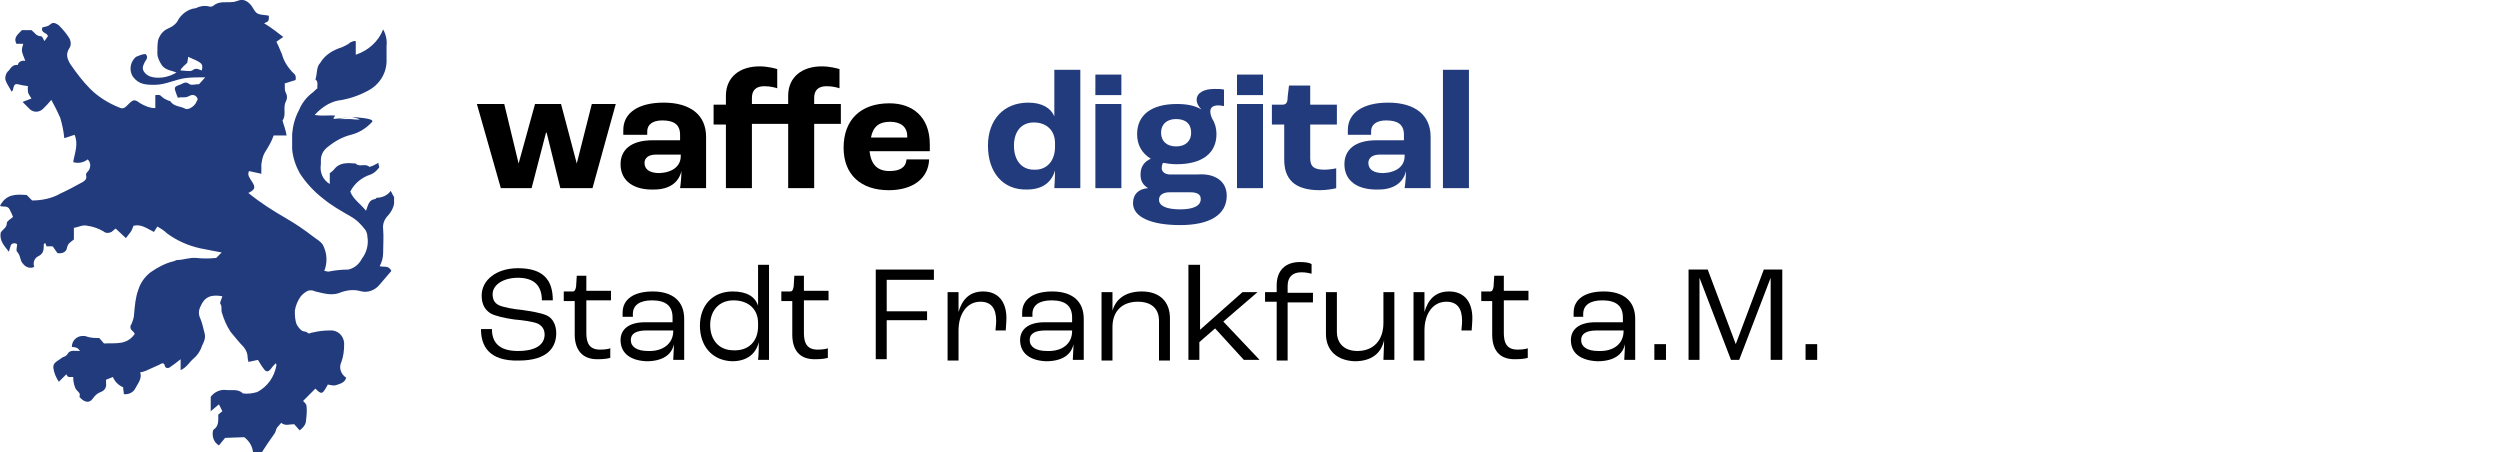
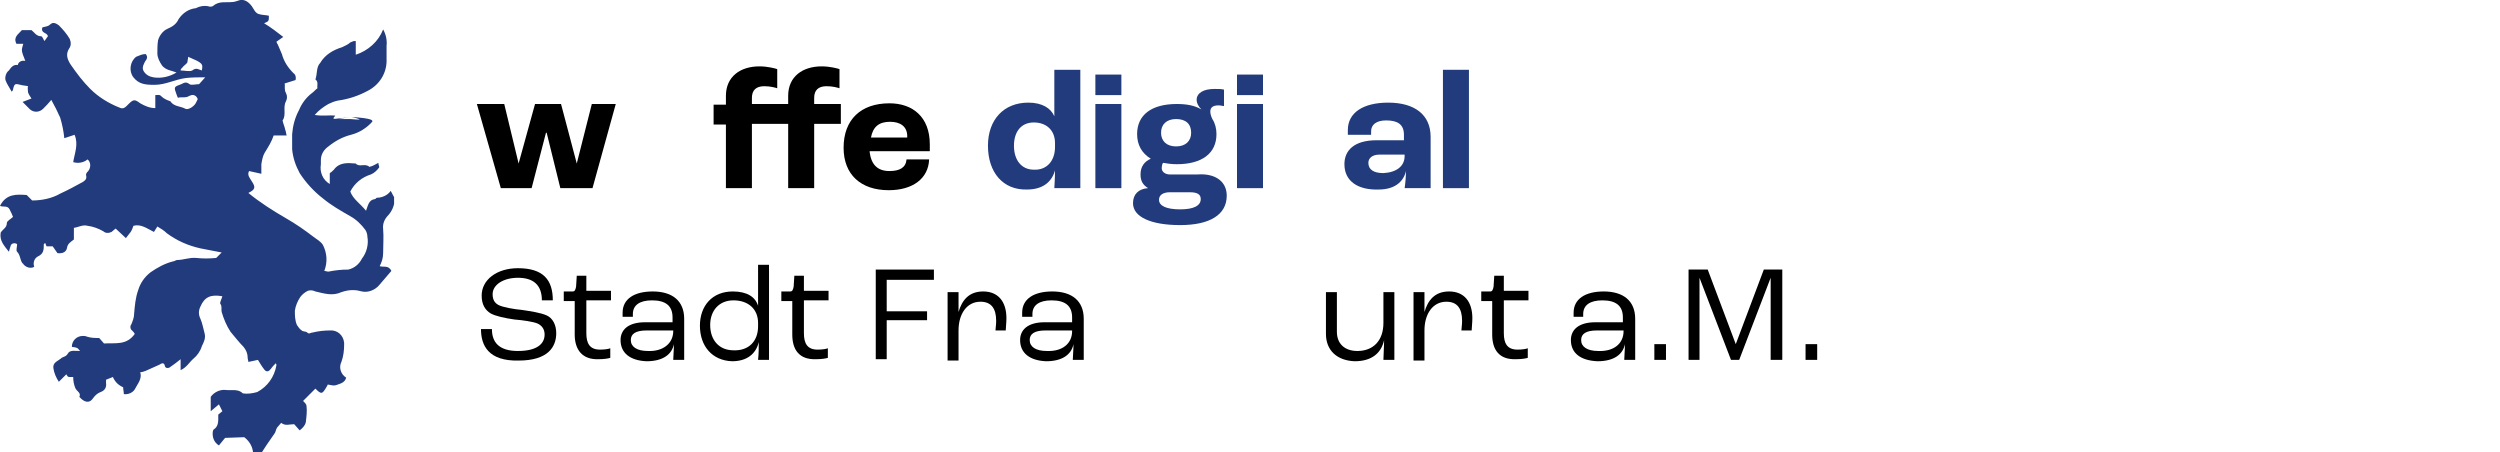
<svg xmlns="http://www.w3.org/2000/svg" xmlns:xlink="http://www.w3.org/1999/xlink" id="Ebene_1" style="enable-background:new 0 0 365.4 66.1;" version="1.1" viewBox="0 0 365.4 66.1" x="0px" xml:space="preserve" y="0px">
  <style type="text/css">
	.st0{clip-path:url(#SVGID_00000155850111601406478030000010784755683080196253_);}
	.st1{fill:#223B7D;}
	.st2{enable-background:new    ;}
	.st3{clip-path:url(#SVGID_00000045606290505514486690000009885850218999176874_);}
	.st4{clip-path:url(#SVGID_00000135676506500911139870000016334370145369114287_);}
	.st5{clip-path:url(#SVGID_00000016767504120046287510000002697762224768120473_);}
	.st6{clip-path:url(#SVGID_00000115501273539421719280000008961131509249587633_);}
	.st7{clip-path:url(#SVGID_00000154392461606021820310000018115856765651993513_);}
	.st8{clip-path:url(#SVGID_00000111910758865441209680000000426226205089432226_);}
	.st9{clip-path:url(#SVGID_00000006669929098910177170000002348736587452886660_);}
	.st10{clip-path:url(#SVGID_00000097486252525976210750000004764980916209771966_);}
	.st11{clip-path:url(#SVGID_00000036228644483401875260000014978172274728331199_);}
	.st12{clip-path:url(#SVGID_00000128483214545471918890000004883358603849265559_);}
	.st13{clip-path:url(#SVGID_00000172406297509364248260000002962716083105716874_);}
	.st14{clip-path:url(#SVGID_00000176030038235721012250000008820913954370978456_);}
	.st15{clip-path:url(#SVGID_00000003801542414248246470000003475256429383806910_);}
	.st16{clip-path:url(#SVGID_00000037671746082286757650000004824286855811783329_);}
	.st17{clip-path:url(#SVGID_00000091722470546881169940000015454464172669154192_);}
	.st18{clip-path:url(#SVGID_00000124134408530812603510000014223071573361195666_);}
	.st19{clip-path:url(#SVGID_00000034089352694928503370000013019102663951485833_);}
	.st20{clip-path:url(#SVGID_00000121982586378754300880000001910419457872681351_);}
	.st21{clip-path:url(#SVGID_00000170261324509647682080000017076045405876730290_);}
	.st22{clip-path:url(#SVGID_00000142892647828546568490000004067110717840573862_);}
	.st23{clip-path:url(#SVGID_00000031918006380800485480000010142237095655249303_);}
	.st24{clip-path:url(#SVGID_00000165945565903201270560000008737717679557622917_);}
	.st25{clip-path:url(#SVGID_00000036953576420707852120000000846946038334656166_);}
	.st26{clip-path:url(#SVGID_00000026855957070435785130000009026119794385513633_);}
	.st27{clip-path:url(#SVGID_00000176763012106235793670000009570916879477010870_);}
</style>
  <g>
    <g id="Gruppe_2_00000085955348908364184070000004881072444575779988_">
      <g>
        <defs>
          <rect height="66.1" id="SVGID_00000148656725826058749150000011382071246558095524_" width="57.6" />
        </defs>
        <clipPath id="SVGID_00000178202895204167096110000014151552970190465694_">
          <use style="overflow:visible;" xlink:href="#SVGID_00000148656725826058749150000011382071246558095524_" />
        </clipPath>
        <g id="Gruppe_1_00000103984958488188852540000004868846086025521286_" style="clip-path:url(#SVGID_00000178202895204167096110000014151552970190465694_);">
          <path class="st1" d="M51.4,17.1c3.1,0.2,3.1,0.5,3,0.7      c-0.8,0.9-1.9,1.6-3.1,1.9c-1.2,0.3-2.3,0.9-3.3,1.7c-0.7,0.5-1.1,1.2-1.1,2c0,0.2,0,0.4,0,0.6c-0.2,1.2,0.3,2.3,1.3,2.9v-1.6      c0.2-0.1,0.4-0.3,0.6-0.5c0.8-1.1,2-1,3.2-0.9c0.5,0.6,1.4-0.1,2,0.5c0,0,0.2-0.1,0.3-0.1c0.3-0.1,0.6-0.3,1-0.5      c0,0.3,0.2,0.6,0.1,0.7c-0.3,0.4-0.7,0.8-1.2,1c-1.3,0.4-2.4,1.3-3,2.5c0.4,1.1,1.4,1.7,2.3,2.8c0.3-0.8,0.4-1.6,1.3-1.7      c0.1,0,0.2-0.2,0.3-0.2c0.8,0,1.6-0.4,2-1c0.2,0.3,0.3,0.6,0.5,0.9c0.2,0.9-0.2,1.9-0.8,2.6c-0.6,0.6-0.9,1.3-0.8,2.1      c0.1,1.1,0,2.3,0,3.5c0,0.7-0.2,1.3-0.5,1.9c0.5,0.2,1.3-0.2,1.7,0.7c-0.6,0.7-1.2,1.4-1.8,2.1c-0.6,0.7-1.6,1.1-2.5,0.9      c-0.4-0.1-0.8-0.2-1.3-0.2c-0.6,0-1.1,0.1-1.7,0.3c-1.3,0.6-2.5,0.2-3.8-0.1c-0.4-0.2-0.8-0.2-1.1-0.1c-0.4,0.2-0.8,0.5-1.1,0.9      c-0.4,0.6-0.7,1.3-0.8,2c0,0.7,0,1.4,0.3,2.1c0.2,0.3,0.4,0.6,0.7,0.8c0.2,0.2,0.6,0.1,0.8,0.3c0.3,0.3,0.5,0,0.8,0      c0.8-0.2,1.7-0.3,2.5-0.3c1.1-0.1,2,0.7,2.1,1.8c0,0.1,0,0.2,0,0.3c0,0.8-0.1,1.7-0.4,2.5c-0.4,0.8-0.1,1.8,0.7,2.3      c-0.2,0.8-1,0.9-1.5,1.1c-0.3,0.1-0.7,0-1.2-0.1c0,0.1-0.1,0.2-0.2,0.4c-0.6,1-0.7,1.1-1.6,0.2l-1.8,1.8      c0.2,0.2,0.5,0.5,0.5,0.7c0.1,0.8,0,1.6-0.1,2.4c-0.1,0.5-0.5,0.9-0.9,1.2l-0.8-0.9c-0.7,0-1.3,0.3-1.9-0.2      c-0.2,0.2-0.4,0.5-0.6,0.7c-0.2,0.3-0.2,0.7-0.4,0.9c-0.7,1-1.4,2-2,3h-1.1c0-1-0.5-1.9-1.3-2.5L32.9,64L32,65.1      c-0.7-0.4-1-1.2-0.9-2c0-0.1,0.1-0.3,0.1-0.3c0.8-0.5,0.7-1.3,0.7-2.2l0.6-0.5L32,59.1l-1.2,1v-2.1c0.5-0.7,1.4-1.1,2.2-1      c0.9,0.1,1.8-0.2,2.5,0.5c0.7,0.1,1.4,0,2.1-0.2c1.5-0.8,2.5-2.2,2.8-3.9c0-0.1,0-0.2-0.1-0.3c-0.3,0.3-0.5,0.5-0.7,0.8      c-0.3,0.4-0.6,0.5-0.9,0.2c-0.4-0.5-0.7-1-1-1.5l-1.4,0.3c0-0.2-0.1-0.4-0.1-0.6c0-0.6-0.2-1.1-0.6-1.6      c-0.7-0.7-1.3-1.5-1.9-2.2c-0.6-0.9-1-1.9-1.3-2.9c-0.1-0.4,0.1-0.8-0.2-1.2c-0.1-0.2,0.2-0.7,0.3-1.1c-1.7-0.3-2.6,0.1-3.2,1.5      c-0.3,0.6-0.3,1.2,0,1.8c0.3,0.7,0.4,1.4,0.6,2.1c0.2,0.7-0.1,1.3-0.4,1.9c-0.2,0.7-0.7,1.4-1.2,1.8c-0.6,0.5-1,1.3-1.9,1.7      v-1.6c-0.5,0.4-1,0.8-1.6,1.2c-0.1,0.1-0.6,0.2-0.7-0.2c-0.1-0.6-0.5-0.4-0.8-0.2c-0.7,0.3-1.3,0.6-2,0.9      c-0.3,0.1-0.5,0.2-0.8,0.2c0.3,1-0.4,1.7-0.8,2.5c-0.3,0.5-1,0.8-1.6,0.7c0-0.3-0.1-0.7-0.1-1c-0.7-0.3-1.2-0.8-1.5-1.5l-1,0.4      c0,0.2,0,0.3,0,0.5c0.1,0.6-0.2,1.1-0.8,1.3c-0.5,0.2-0.8,0.5-1.1,0.9c-0.6,0.9-1.4,0.5-2-0.2c0.3-0.6-0.4-0.8-0.6-1.3      c-0.2-0.5-0.3-1-0.3-1.6c-0.2,0-0.4,0-0.6,0c-0.2,0-0.3-0.2-0.4-0.4l-1.1,1.1c-0.4-0.6-0.7-1.3-0.8-2c-0.1-0.8,0.6-1,1.1-1.4      c0.3-0.3,0.7-0.2,1-0.7c0.3-0.6,1.1-0.4,1.8-0.4c-0.4-0.5-0.4-0.5-1.2-0.6c0-0.9,0.7-1.6,1.6-1.6c0.2,0,0.4,0,0.6,0.1      c0.6,0.2,1.2,0.2,1.8,0.2l0.7,0.8c1.7-0.1,3.3,0.3,4.5-1.4c-0.1-0.2-0.2-0.3-0.4-0.5c-0.3-0.2-0.3-0.7-0.1-0.9c0,0,0,0,0,0      c0.2-0.5,0.4-1,0.4-1.5c0.1-1.2,0.2-2.4,0.6-3.5c0.3-1,0.9-1.9,1.8-2.6c1-0.7,2.1-1.3,3.3-1.6c0.2,0,0.4-0.2,0.6-0.2      c0.9,0,1.8-0.4,2.8-0.3c0.9,0.1,1.9,0.1,2.9,0l0.8-0.8c-1.1-0.2-2.1-0.4-3.1-0.6c-1.8-0.4-3.4-1.1-4.9-2.2      c-0.4-0.4-0.9-0.7-1.4-1l-0.5,0.8c-1-0.5-1.9-1.2-3-0.9c-0.1,0.3-0.2,0.6-0.4,0.9c-0.2,0.3-0.5,0.6-0.7,0.9l-1.5-1.4      c-0.2,0.2-0.4,0.3-0.6,0.5c-0.4,0.2-0.9,0.2-1.2-0.1c-0.7-0.4-1.5-0.7-2.3-0.8c-0.7-0.2-1.3,0.2-2,0.3V35      c-0.5,0.4-0.9,0.6-1,1.2c-0.1,0.6-0.6,0.9-1.4,0.8L7.7,36l-0.9,0l-0.2-0.5c-0.1,0.1-0.2,0.2-0.2,0.2c0,0.8,0,1.4-0.9,1.8      c-0.5,0.3-0.7,0.9-0.5,1.5c-0.5,0.3-1.2,0.1-1.6-0.4c0,0,0-0.1-0.1-0.1c-0.4-0.5-0.3-1.2-0.8-1.7c-0.2-0.2,0-0.7,0-1.1      c-0.2-0.2-0.6-0.2-0.8,0c0,0-0.1,0.1-0.1,0.1c-0.1,0.3-0.2,0.6-0.3,1c-0.7-0.9-1.4-1.6-1.2-2.8C0.4,33.5,1,33.3,1,32.6      c0-0.3,0.6-0.6,0.9-0.9c-0.1-0.3-0.3-0.7-0.5-1.1C1.1,30,0.5,30.3,0,30.1c0.9-1.8,2.4-1.7,3.9-1.6l0.8,0.8c1.4,0,2.9-0.3,4.1-1      c1.1-0.5,2.2-1.1,3.3-1.7c0.3-0.2,0.6-0.4,0.5-0.9c-0.1-0.3,0.1-0.5,0.3-0.7c0.4-0.5,0.4-1.3-0.1-1.7c-0.6,0.5-1.4,0.6-2.1,0.4      c0.2-1.3,0.8-2.6,0.2-4l-1.5,0.5c-0.1-1-0.3-2-0.6-3c-0.4-0.9-0.8-1.7-1.3-2.6c-0.4,0.5-0.8,0.9-1.2,1.3      c-0.5,0.5-1.3,0.6-1.9,0.1c0,0-0.1-0.1-0.1-0.1c-0.3-0.3-0.6-0.6-1-1l1.3-0.5c-0.2-0.3-0.4-0.6-0.5-0.9c0-0.3-0.1-0.6,0-0.9      c-0.4-0.1-0.8-0.1-1.1-0.2c-0.8-0.2-0.9-0.2-1.1,0.7c0,0.1-0.1,0.2-0.2,0.3c-0.3-0.6-0.7-1.1-0.9-1.7c-0.1-0.5,0.1-1.1,0.5-1.4      c0.3-0.4,0.6-0.9,1.3-0.8C2.7,9,3.2,8.8,3.7,8.9C3.1,7.4,3.1,7.4,3.4,6.4H2.4c-0.5-1,0.3-1.4,0.8-2h1.4c0.4,0.3,0.7,0.9,1.4,0.9      c0.2,0,0.3,0.4,0.5,0.7L7,5.3C6.9,4.7,5.9,4.9,6.2,4c0.3-0.1,0.8-0.1,1.1-0.4c0.5-0.5,1-0.1,1.3,0.1C9.2,4.3,9.8,5,10.2,5.7      c0.2,0.5,0.2,1-0.1,1.4c-0.5,0.8-0.3,1.5,0.2,2.3c0.9,1.3,1.8,2.5,2.9,3.6c1.2,1.2,2.7,2.1,4.2,2.7c0.4,0.2,0.7,0.2,1.1-0.2      c0.1-0.1,0.2-0.2,0.3-0.3c0.7-0.7,0.9-0.7,1.7-0.1c0.7,0.4,1.4,0.7,2.2,0.7v-1.9c0.3,0,0.6-0.1,0.8,0.1c0.4,0.4,0.8,0.6,1.4,0.8      c0.5,0.8,1.5,0.7,2.2,1.1c0.4,0.2,1.2-0.3,1.5-0.8c0.1-0.2,0.2-0.4,0.3-0.6c-0.1-0.4-0.5-0.7-0.9-0.6c-0.1,0-0.2,0.1-0.3,0.1      c-0.6,0.4-1.2,0.1-1.7,0.3c-0.1-0.2-0.1-0.3-0.2-0.5c-0.4-1.1-0.4-1.1,0.7-1.5c0.4-0.2,0.7-0.4,1.2,0c0.3,0.2,0.9,0,1.4,0l0.9-1      c-0.9,0-1.9,0-2.8,0.1c-1.6,0.2-3,1-4.6,1c-1.4,0-2.3-0.1-3.1-1.1c-0.7-0.9-0.5-2.3,0.4-3c0.5-0.2,0.9-0.4,1.4-0.4      c0.4,0.5,0.1,0.8-0.1,1.1c-0.2,0.4-0.5,0.9-0.2,1.4c0.3,0.5,0.8,0.8,1.4,0.9c1.2,0.2,2.4-0.1,3.4-0.7c-0.7-0.3-1.5-0.3-2.1-1      C23.3,9,23,8.4,23,7.8c0-0.6,0-1.3,0.1-1.9c0.2-0.7,0.7-1.4,1.4-1.7c0.7-0.3,1.3-0.7,1.6-1.4c0.6-0.9,1.5-1.5,2.5-1.6      c0.6-0.3,1.2-0.4,1.8-0.3c0.2,0.1,0.5,0.1,0.7,0C32,0.1,33,0.4,33.9,0.3c0.3,0,0.6-0.1,0.9-0.2c0.7-0.3,1.4,0,2,0.8      C37.1,1.3,37.3,2,38,2.1c0.4,0.1,0.9,0.1,1.3,0.2c0,0.8,0,0.8-0.7,1.1c1,0.6,1.9,1.3,2.8,2l-1,0.7c0.1,0.3,0.2,0.4,0.2,0.4      c0.2,0.5,0.4,0.9,0.6,1.4c0.3,1.1,0.9,2,1.7,2.8c0.3,0.2,0.4,0.6,0.3,1l-1.6,0.5c0.1,0.4-0.1,0.9,0.2,1.4c0.2,0.4,0.2,0.8,0,1.2      c-0.5,0.9,0.1,2-0.5,2.8c0.1,0.5,0.3,0.9,0.4,1.4c0.1,0.2,0.1,0.5,0.2,0.8H40c-0.3,0.9-0.8,1.7-1.3,2.5      c-0.3,0.5-0.4,1.1-0.5,1.7c0,0.2,0,0.5,0,0.7v0.7l-1.8-0.4c-0.3,0.6,0.1,1,0.4,1.5c0.6,0.9,0.5,1.2-0.5,1.7      c1.7,1.4,3.6,2.6,5.5,3.7c1.4,0.8,2.7,1.7,4,2.7c0.5,0.4,1,0.6,1.4,1.2c0.6,1.2,0.7,2.5,0.2,3.8c0.2,0,0.4,0.1,0.6,0.1      c1-0.2,1.9-0.3,2.9-0.3c0.9-0.2,1.6-0.8,2-1.6c0.7-0.9,1-2.1,0.8-3.2c0-0.3-0.1-0.7-0.3-1c-0.6-0.8-1.3-1.5-2.2-2      c-1.4-0.8-2.8-1.6-4-2.6c-1.3-1-2.5-2.3-3.4-3.7c-0.6-1.1-1-2.3-1.1-3.5c0-0.7,0-1.5,0-2.2c0.1-1.2,0.4-2.4,1-3.5      c0.4-1,1.1-1.9,1.9-2.5c0.3-0.2,0.5-0.5,0.8-0.7c-0.1-0.4,0.2-0.9-0.3-1.3c0.3-0.8,0.1-1.8,0.7-2.4C47.5,8,48.7,7.3,50,6.9      c0.4-0.2,0.9-0.4,1.2-0.7c0.2-0.1,0.3-0.1,0.5-0.2c0.1,0,0.2,0,0.3,0V8c1.8-0.6,3.3-1.9,4-3.7c0.4,0.7,0.6,1.6,0.5,2.4      c0,0.6,0,1.3,0,1.9c0.1,2-1,3.8-2.8,4.7c-1.3,0.7-2.8,1.2-4.3,1.4c-0.5,0.1-1,0.3-1.4,0.5c-0.7,0.4-1.4,0.9-2,1.6      c1.1,0.2,2.1,0,3,0.1l-0.3,0.4c0.1,0,0.2,0.1,0.3,0.1c0.7,0,1.5,0,2.2,0C52.3,17.5,53.5,17.6,51.4,17.1c-1,0.1-2,0.3-3,0.6      c0.1-0.1,0.2-0.2,0.3-0.3L51.4,17.1 M29.5,10.3c0.2-1,0.1-1.1-2-2c0,0.3-0.1,0.5-0.1,0.8c-0.1,0.2-0.4,0.4-0.6,0.6      c-0.1,0.2-0.4,0.3-0.4,0.6c0.6,0,1.3,0.2,1.7,0C28.7,9.8,29.1,10.2,29.5,10.3" id="Pfad_1_00000154383475025233223040000005866947540222401717_" />
        </g>
      </g>
    </g>
    <g class="st2">
      <path d="M69.7,15.2h4l2.1,8.7h0l2.4-8.7h3.8l2.3,8.7h0l2.2-8.7H90l-3.4,12.3h-4.7l-2-8.1h-0.1l-2.1,8.1h-4.5L69.7,15.2z" />
-       <path d="M90.7,24c0-2,1.4-3.5,4.7-3.5h4v-0.8c0-1.5-0.9-2.1-2.6-2.1c-1.4,0-2.2,0.6-2.2,1.6c0,0.1,0,0.3,0,0.5h-3.5    c0-0.2,0-0.5,0-0.7c0-2.5,2.2-4,5.9-4c3.9,0,6.2,1.8,6.2,5v7.5h-3.8c0.1-0.6,0.2-1.8,0.2-2.5h0c-0.4,1.7-1.8,2.7-4,2.7    C92.7,27.8,90.7,26.5,90.7,24z M99.5,22.8v-0.2h-3.7c-1,0-1.6,0.5-1.6,1.2c0,1,0.8,1.5,2.2,1.5C98.3,25.2,99.5,24.3,99.5,22.8z" />
      <path d="M106.1,18.2h-1.8v-2.9h1.8V14c0-2.8,2.1-4.3,4.9-4.3c1.2,0,2.3,0.3,2.6,0.4v2.8c-0.3-0.1-1-0.3-1.9-0.3    c-1.2,0-1.8,0.6-1.8,1.7v0.9h5.3V14c0-2.8,2.1-4.3,4.9-4.3c1.2,0,2.3,0.3,2.6,0.4v2.8c-0.3-0.1-1-0.3-1.9-0.3    c-1.2,0-1.8,0.6-1.8,1.7v0.9h3.9v2.9H119v9.4h-3.8v-9.4h-5.3v9.4h-3.8V18.2z" />
      <path d="M135.9,22.1h-8.8c0.2,2,1.2,2.9,2.9,2.9c1.5,0,2.4-0.5,2.5-1.7h3.3c-0.1,2.8-2.4,4.5-5.9,4.5c-4.1,0-6.6-2.3-6.6-6.2    c0-4.1,2.5-6.5,6.7-6.5c3.4,0,5.9,2,5.9,6V22.1z M132.6,19.9c0-1.4-1-2.1-2.5-2.1c-1.6,0-2.5,0.7-2.8,2.3h5.3V19.9z" />
    </g>
    <g class="st2">
      <path class="st1" d="M144.4,21.3c0-3.8,2.3-6.3,5.9-6.3c2,0,3.3,0.8,3.8,2h0v-6.8h3.8v17.3h-3.8c0-0.2,0.1-1.3,0.1-2.6h0    c-0.5,1.8-1.9,2.8-4.1,2.8C146.6,27.8,144.4,25.2,144.4,21.3z M154.2,21.5v-0.6c0-1.8-1.2-3-3.1-3c-1.8,0-2.9,1.3-2.9,3.4    c0,2.1,1.1,3.5,2.9,3.5C153,24.9,154.2,23.5,154.2,21.5z" />
      <path class="st1" d="M160.1,10.9h3.8v3h-3.8V10.9z M160.1,15.2h3.8v12.3h-3.8V15.2z" />
      <path class="st1" d="M179.3,28.6c0,2.8-2.5,4.3-6.8,4.3c-4.3,0-6.9-1.2-6.9-3.2c0-1.3,0.8-2.1,2.2-2.2v0c-0.8-0.5-1.1-1.1-1.1-2    c0-1.2,0.6-1.9,1.5-2.3v0c-1.3-0.8-2-2-2-3.6c0-2.8,2.1-4.4,5.8-4.4c1.4,0,2.6,0.2,3.6,0.8l0,0c-0.5-0.5-0.7-1-0.7-1.4    c0-1,1-1.6,2.6-1.6c0.7,0,1,0,1.4,0.1v2.4c-0.2,0-0.5-0.1-0.8-0.1c-0.8,0-1.2,0.3-1.2,0.9c0,0.3,0.1,0.7,0.3,1.1    c0.4,0.6,0.6,1.4,0.6,2.2c0,2.8-2.1,4.4-5.8,4.4c-0.8,0-1.4-0.1-2-0.2c-0.1,0.1-0.2,0.4-0.2,0.8c0,0.5,0.5,0.9,1.2,0.9h4    C177.6,25.3,179.3,26.5,179.3,28.6z M175.5,29.1c0-0.7-0.5-1-1.6-1H171c-1,0-1.6,0.4-1.6,1.1c0,0.9,1.1,1.4,3.1,1.4    C174.4,30.6,175.5,30.1,175.5,29.1z M169.7,19.4c0,1.2,0.8,2,2.2,2c1.4,0,2.2-0.8,2.2-2c0-1.3-0.8-2-2.2-2    C170.5,17.4,169.7,18.2,169.7,19.4z" />
      <path class="st1" d="M180.8,10.9h3.8v3h-3.8V10.9z M180.8,15.2h3.8v12.3h-3.8V15.2z" />
-       <path class="st1" d="M187.7,23.3v-5.1h-1.8v-2.9h1.5c0.6,0,0.8-0.3,0.8-1.1l0.2-1.7h3.1v2.8h3.9v2.9h-3.9v4.9    c0,1.3,0.6,1.7,2.1,1.7c0.5,0,1.3-0.1,1.7-0.2v2.9c-0.3,0.1-1.4,0.3-2.4,0.3C189.1,27.8,187.7,26.1,187.7,23.3z" />
      <path class="st1" d="M196.5,24c0-2,1.4-3.5,4.7-3.5h4v-0.8c0-1.5-0.9-2.1-2.6-2.1c-1.4,0-2.2,0.6-2.2,1.6c0,0.1,0,0.3,0,0.5H197    c0-0.2,0-0.5,0-0.7c0-2.5,2.2-4,5.9-4c3.9,0,6.2,1.8,6.2,5v7.5h-3.8c0.1-0.6,0.2-1.8,0.2-2.5h0c-0.4,1.7-1.8,2.7-4,2.7    C198.5,27.8,196.5,26.5,196.5,24z M205.3,22.8v-0.2h-3.7c-1,0-1.6,0.5-1.6,1.2c0,1,0.8,1.5,2.2,1.5    C204.1,25.2,205.3,24.3,205.3,22.8z" />
      <path class="st1" d="M210.9,10.2h3.8v17.3h-3.8V10.2z" />
    </g>
    <g class="st2">
      <path d="M70.3,48.1h1.6c0,1.9,1,3.2,3.8,3.2c3,0,3.9-1.2,3.9-2.4c0-0.8-0.4-1.3-1-1.6c-0.7-0.3-2.2-0.5-3.4-0.6    c-1.4-0.2-2.8-0.5-3.5-0.9c-0.8-0.5-1.3-1.3-1.3-2.6c0-2.3,2.2-4,5.3-4c3.7,0,5.1,1.7,5.1,4.7h-1.6c0-2.3-1.3-3.3-3.5-3.3    c-2.1,0-3.7,1-3.7,2.4c0,0.8,0.3,1.3,0.9,1.6c0.6,0.3,2.2,0.6,3.4,0.7c1.3,0.2,2.7,0.4,3.6,0.8c0.9,0.4,1.4,1.4,1.4,2.6    c0,2-1.2,4-5.5,4C71.4,52.8,70.3,50.5,70.3,48.1z" />
      <path d="M84,48.9v-4.9h-1.6v-1.4h1.3c0.3,0,0.4-0.2,0.5-0.7l0.1-1.6h1.4v2.2h3.6v1.4h-3.6v4.8c0,1.5,0.5,2.4,2,2.4    c0.7,0,1.3-0.1,1.5-0.2v1.4c-0.3,0.1-0.9,0.2-1.7,0.2C85.1,52.6,84,51.1,84,48.9z" />
      <path d="M90.7,49.7c0-1.4,1-2.6,3.6-2.6h4v-0.7c0-1.7-1-2.5-3-2.5c-1.8,0-2.8,0.7-2.8,2c0,0.1,0,0.2,0,0.4h-1.5c0-0.1,0-0.4,0-0.6    c0-2,1.7-3.1,4.4-3.1c2.9,0,4.6,1.4,4.6,4v6h-1.6c0-0.5,0.1-1.4,0.1-2.3h0c-0.3,1.5-1.6,2.5-4,2.5C92.1,52.7,90.7,51.6,90.7,49.7z     M98.4,48.4v-0.1h-3.9c-1.6,0-2.3,0.5-2.3,1.4c0,1,0.9,1.6,2.5,1.6C96.9,51.4,98.4,50.2,98.4,48.4z" />
      <path d="M102.3,47.6c0-2.9,1.8-5,4.8-5c2.1,0,3.3,0.8,3.7,2.1h0v-6h1.6v13.9h-1.6c0.1-0.9,0.1-1.8,0.1-2.6h0    c-0.4,1.7-1.7,2.8-3.9,2.8C104.1,52.7,102.3,50.6,102.3,47.6z M110.8,47.7v-0.5c0-2-1.4-3.3-3.6-3.3c-2.1,0-3.4,1.5-3.4,3.6    c0,2.2,1.3,3.7,3.4,3.7C109.4,51.3,110.8,49.9,110.8,47.7z" />
      <path d="M115.8,48.9v-4.9h-1.6v-1.4h1.3c0.3,0,0.4-0.2,0.5-0.7l0.1-1.6h1.4v2.2h3.6v1.4h-3.6v4.8c0,1.5,0.5,2.4,2,2.4    c0.7,0,1.3-0.1,1.5-0.2v1.4c-0.3,0.1-0.9,0.2-1.7,0.2C116.8,52.6,115.8,51.1,115.8,48.9z" />
      <path d="M128,39.4h8.5v1.5h-6.9v4.6h5.9v1.3h-5.9v5.7H128V39.4z" />
      <path d="M138.5,42.7h1.6l0,2.9h0c0.5-1.7,1.5-3,3.6-3c2.2,0,3.4,1.5,3.4,3.9c0,0.7-0.1,1.4-0.1,1.8h-1.5c0-0.3,0.1-0.8,0.1-1.4    c0-1.8-0.7-2.8-2.3-2.8c-2,0-3.2,1.8-3.2,4.2v4.4h-1.6V42.7z" />
      <path d="M149.1,49.7c0-1.4,1-2.6,3.6-2.6h4v-0.7c0-1.7-1-2.5-3-2.5c-1.8,0-2.8,0.7-2.8,2c0,0.1,0,0.2,0,0.4h-1.5    c0-0.1,0-0.4,0-0.6c0-2,1.7-3.1,4.4-3.1c2.9,0,4.6,1.4,4.6,4v6h-1.6c0-0.5,0.1-1.4,0.1-2.3h0c-0.3,1.5-1.6,2.5-4,2.5    C150.5,52.7,149.1,51.6,149.1,49.7z M156.7,48.4v-0.1h-3.9c-1.6,0-2.3,0.5-2.3,1.4c0,1,0.9,1.6,2.5,1.6    C155.3,51.4,156.7,50.2,156.7,48.4z" />
-       <path d="M161,42.7h1.6l0,2.7h0c0.5-1.7,1.9-2.8,4.3-2.8c2.6,0,4.1,1.5,4.1,3.9v6.2h-1.6v-5.8c0-1.7-1-2.8-3.1-2.8    c-2.3,0-3.7,1.4-3.7,3.7v4.9H161V42.7z" />
-       <path d="M173.8,38.7h1.6v9.5h0l6.2-5.5h2.2l-5,4.3l5.3,5.6h-2.3l-4.2-4.6l-2.3,2v2.6h-1.6V38.7z" />
-       <path d="M186.6,44.1h-1.7v-1.4h1.7v-1c0-2.2,1.3-3.4,3.4-3.4c0.8,0,1.4,0.1,1.7,0.3V40c-0.4-0.1-0.9-0.2-1.5-0.2c-1.3,0-2,0.7-2,2    v1h3.7v1.4h-3.7v8.5h-1.6V44.1z" />
      <path d="M193.8,48.8v-6.1h1.6v5.8c0,1.7,1.1,2.8,3,2.8c2.3,0,3.8-1.5,3.8-4.1v-4.5h1.6v9.9h-1.6c0-0.7,0.1-1.9,0.1-2.9h0    c-0.4,1.9-1.8,3.1-4.3,3.1C195.4,52.7,193.8,51.2,193.8,48.8z" />
      <path d="M206.6,42.7h1.6l0,2.9h0c0.5-1.7,1.5-3,3.6-3c2.2,0,3.4,1.5,3.4,3.9c0,0.7-0.1,1.4-0.1,1.8h-1.5c0-0.3,0.1-0.8,0.1-1.4    c0-1.8-0.7-2.8-2.3-2.8c-2,0-3.2,1.8-3.2,4.2v4.4h-1.6V42.7z" />
      <path d="M218.1,48.9v-4.9h-1.6v-1.4h1.3c0.3,0,0.4-0.2,0.5-0.7l0.1-1.6h1.4v2.2h3.6v1.4h-3.6v4.8c0,1.5,0.5,2.4,2,2.4    c0.7,0,1.3-0.1,1.5-0.2v1.4c-0.3,0.1-0.9,0.2-1.7,0.2C219.1,52.6,218.1,51.1,218.1,48.9z" />
      <path d="M229.6,49.7c0-1.4,1-2.6,3.6-2.6h4v-0.7c0-1.7-1-2.5-3-2.5c-1.8,0-2.8,0.7-2.8,2c0,0.1,0,0.2,0,0.4H230c0-0.1,0-0.4,0-0.6    c0-2,1.7-3.1,4.4-3.1c2.9,0,4.6,1.4,4.6,4v6h-1.6c0-0.5,0.1-1.4,0.1-2.3h0c-0.3,1.5-1.6,2.5-4,2.5C231,52.7,229.6,51.6,229.6,49.7    z M237.3,48.4v-0.1h-3.9c-1.6,0-2.3,0.5-2.3,1.4c0,1,0.9,1.6,2.5,1.6C235.9,51.4,237.3,50.2,237.3,48.4z" />
      <path d="M241.8,50.3h1.7v2.3h-1.7V50.3z" />
      <path d="M246.8,39.4h2.8l4.1,10.9h0l4.1-10.9h2.7v13.2h-1.7l0-12h0l-4.6,12H253l-4.6-12h0l0,12h-1.6V39.4z" />
      <path d="M263.9,50.3h1.7v2.3h-1.7V50.3z" />
    </g>
  </g>
</svg>